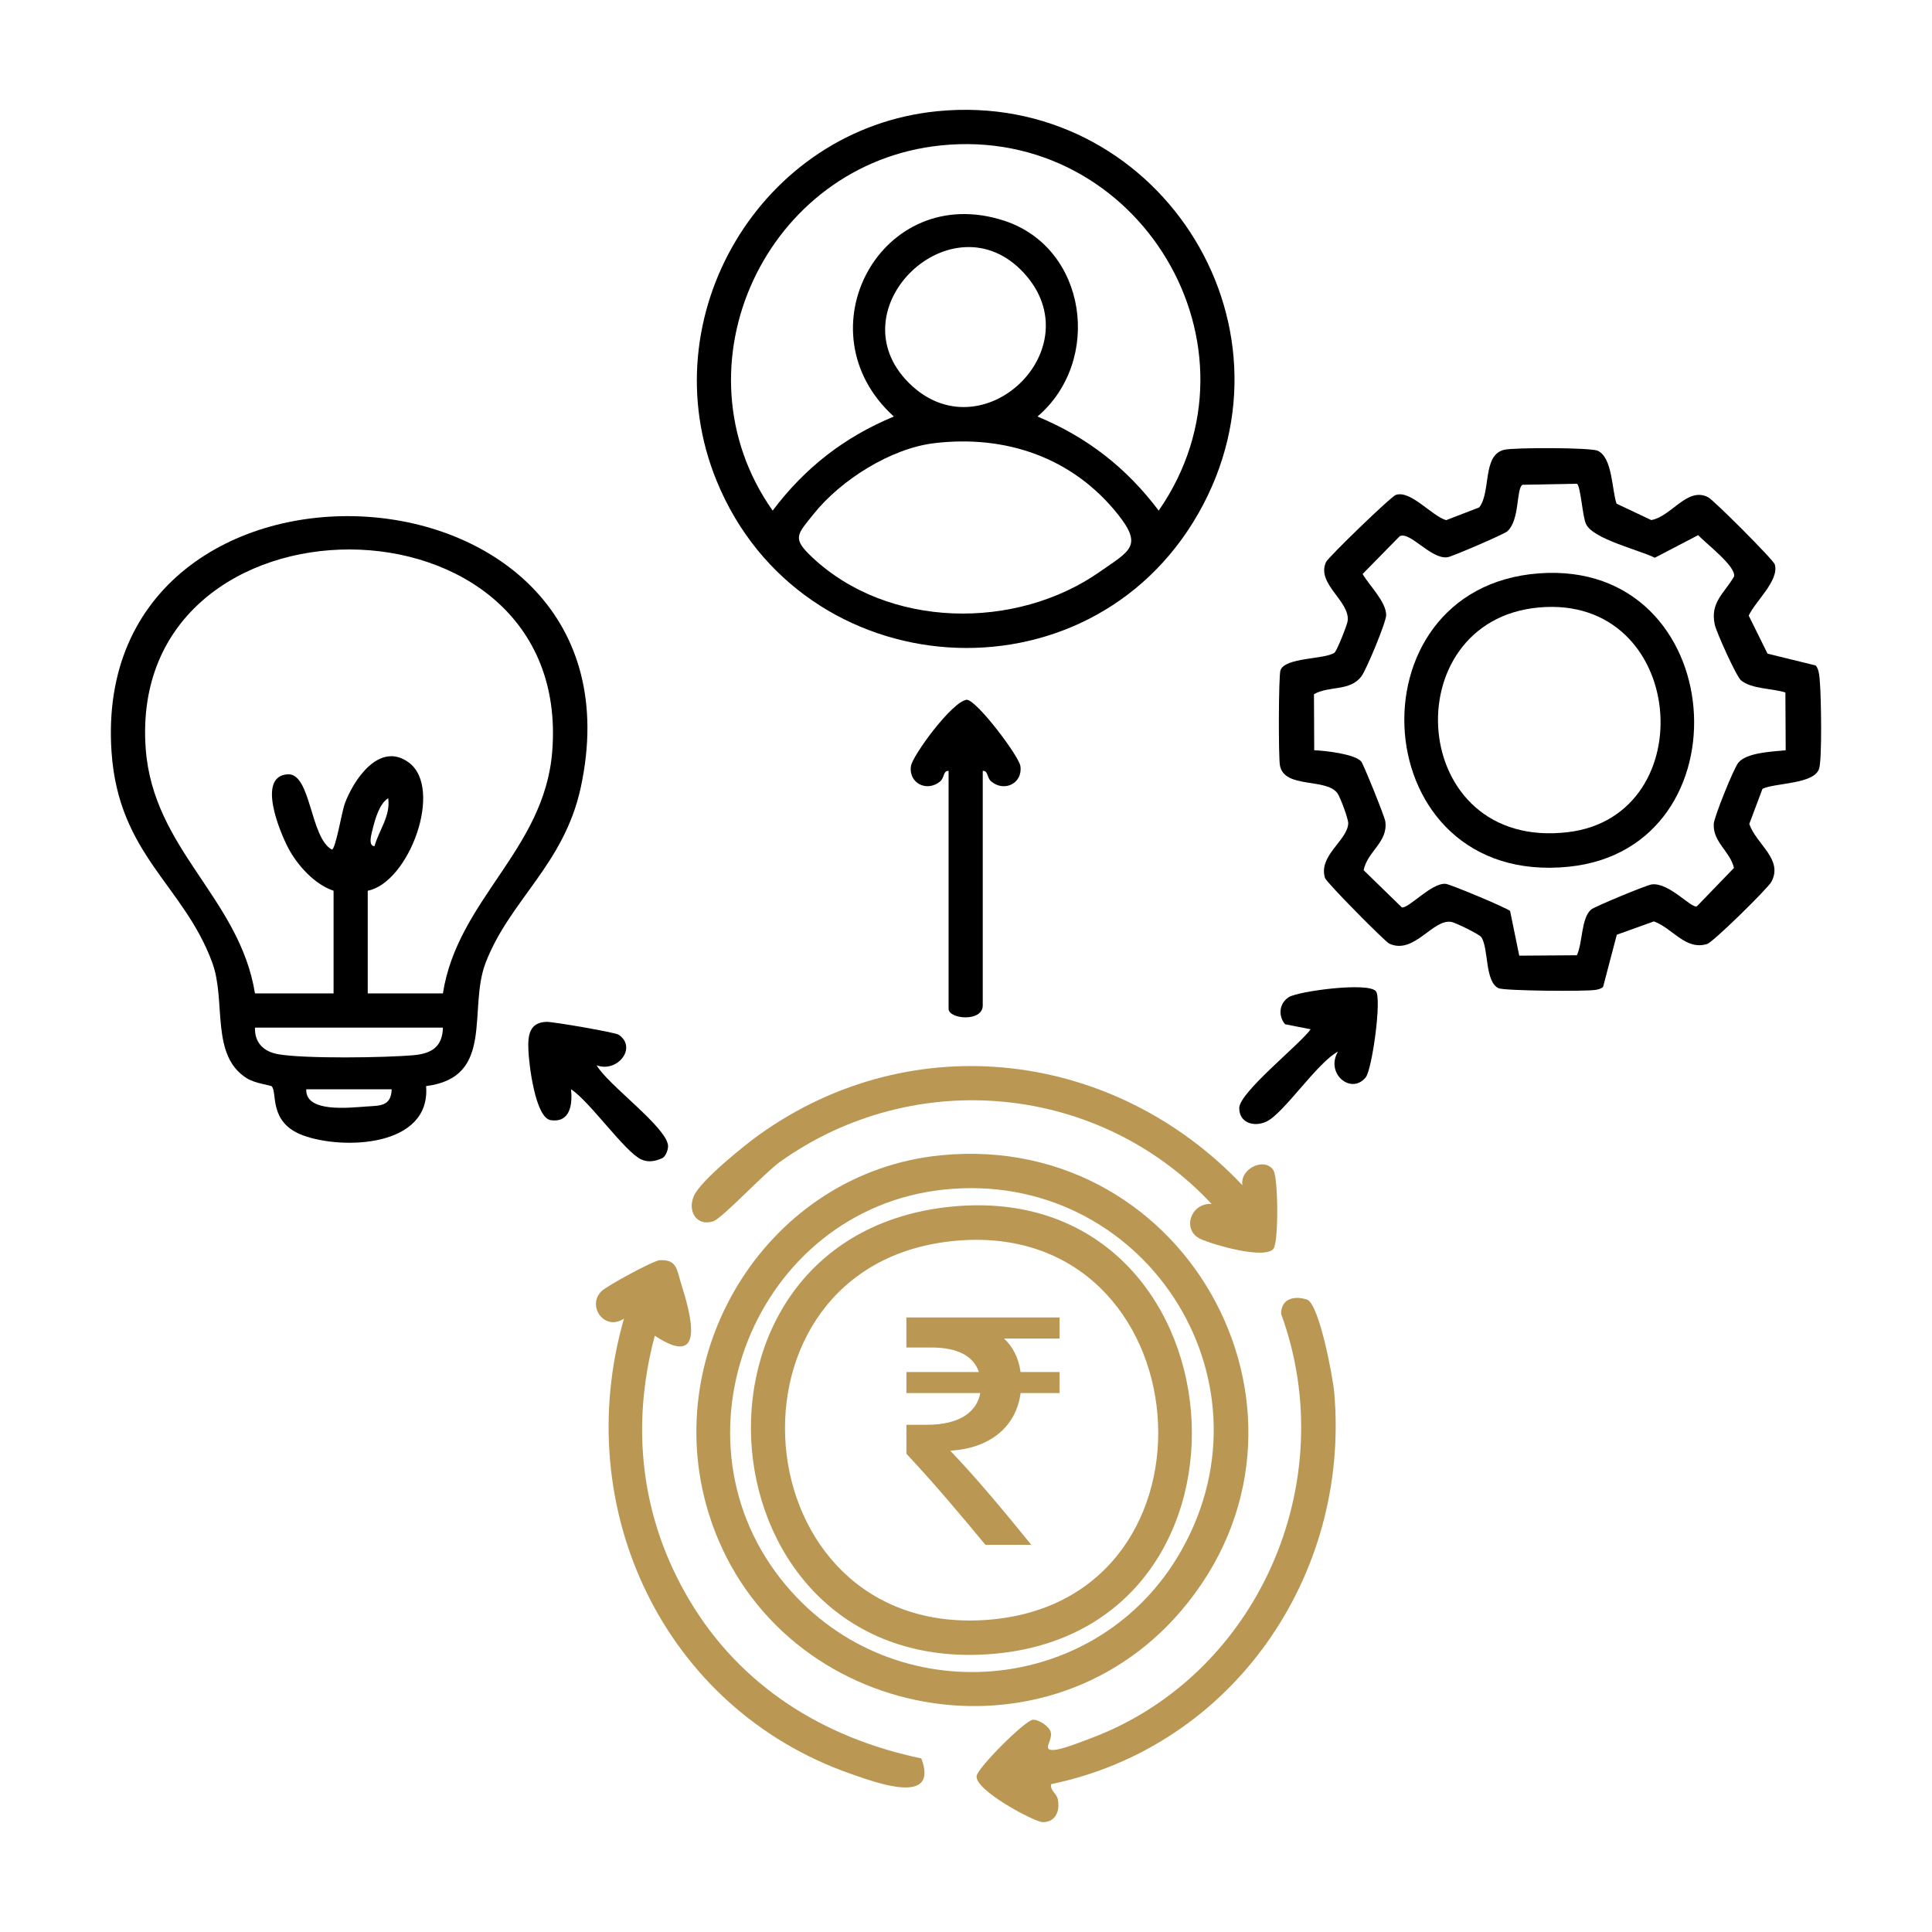
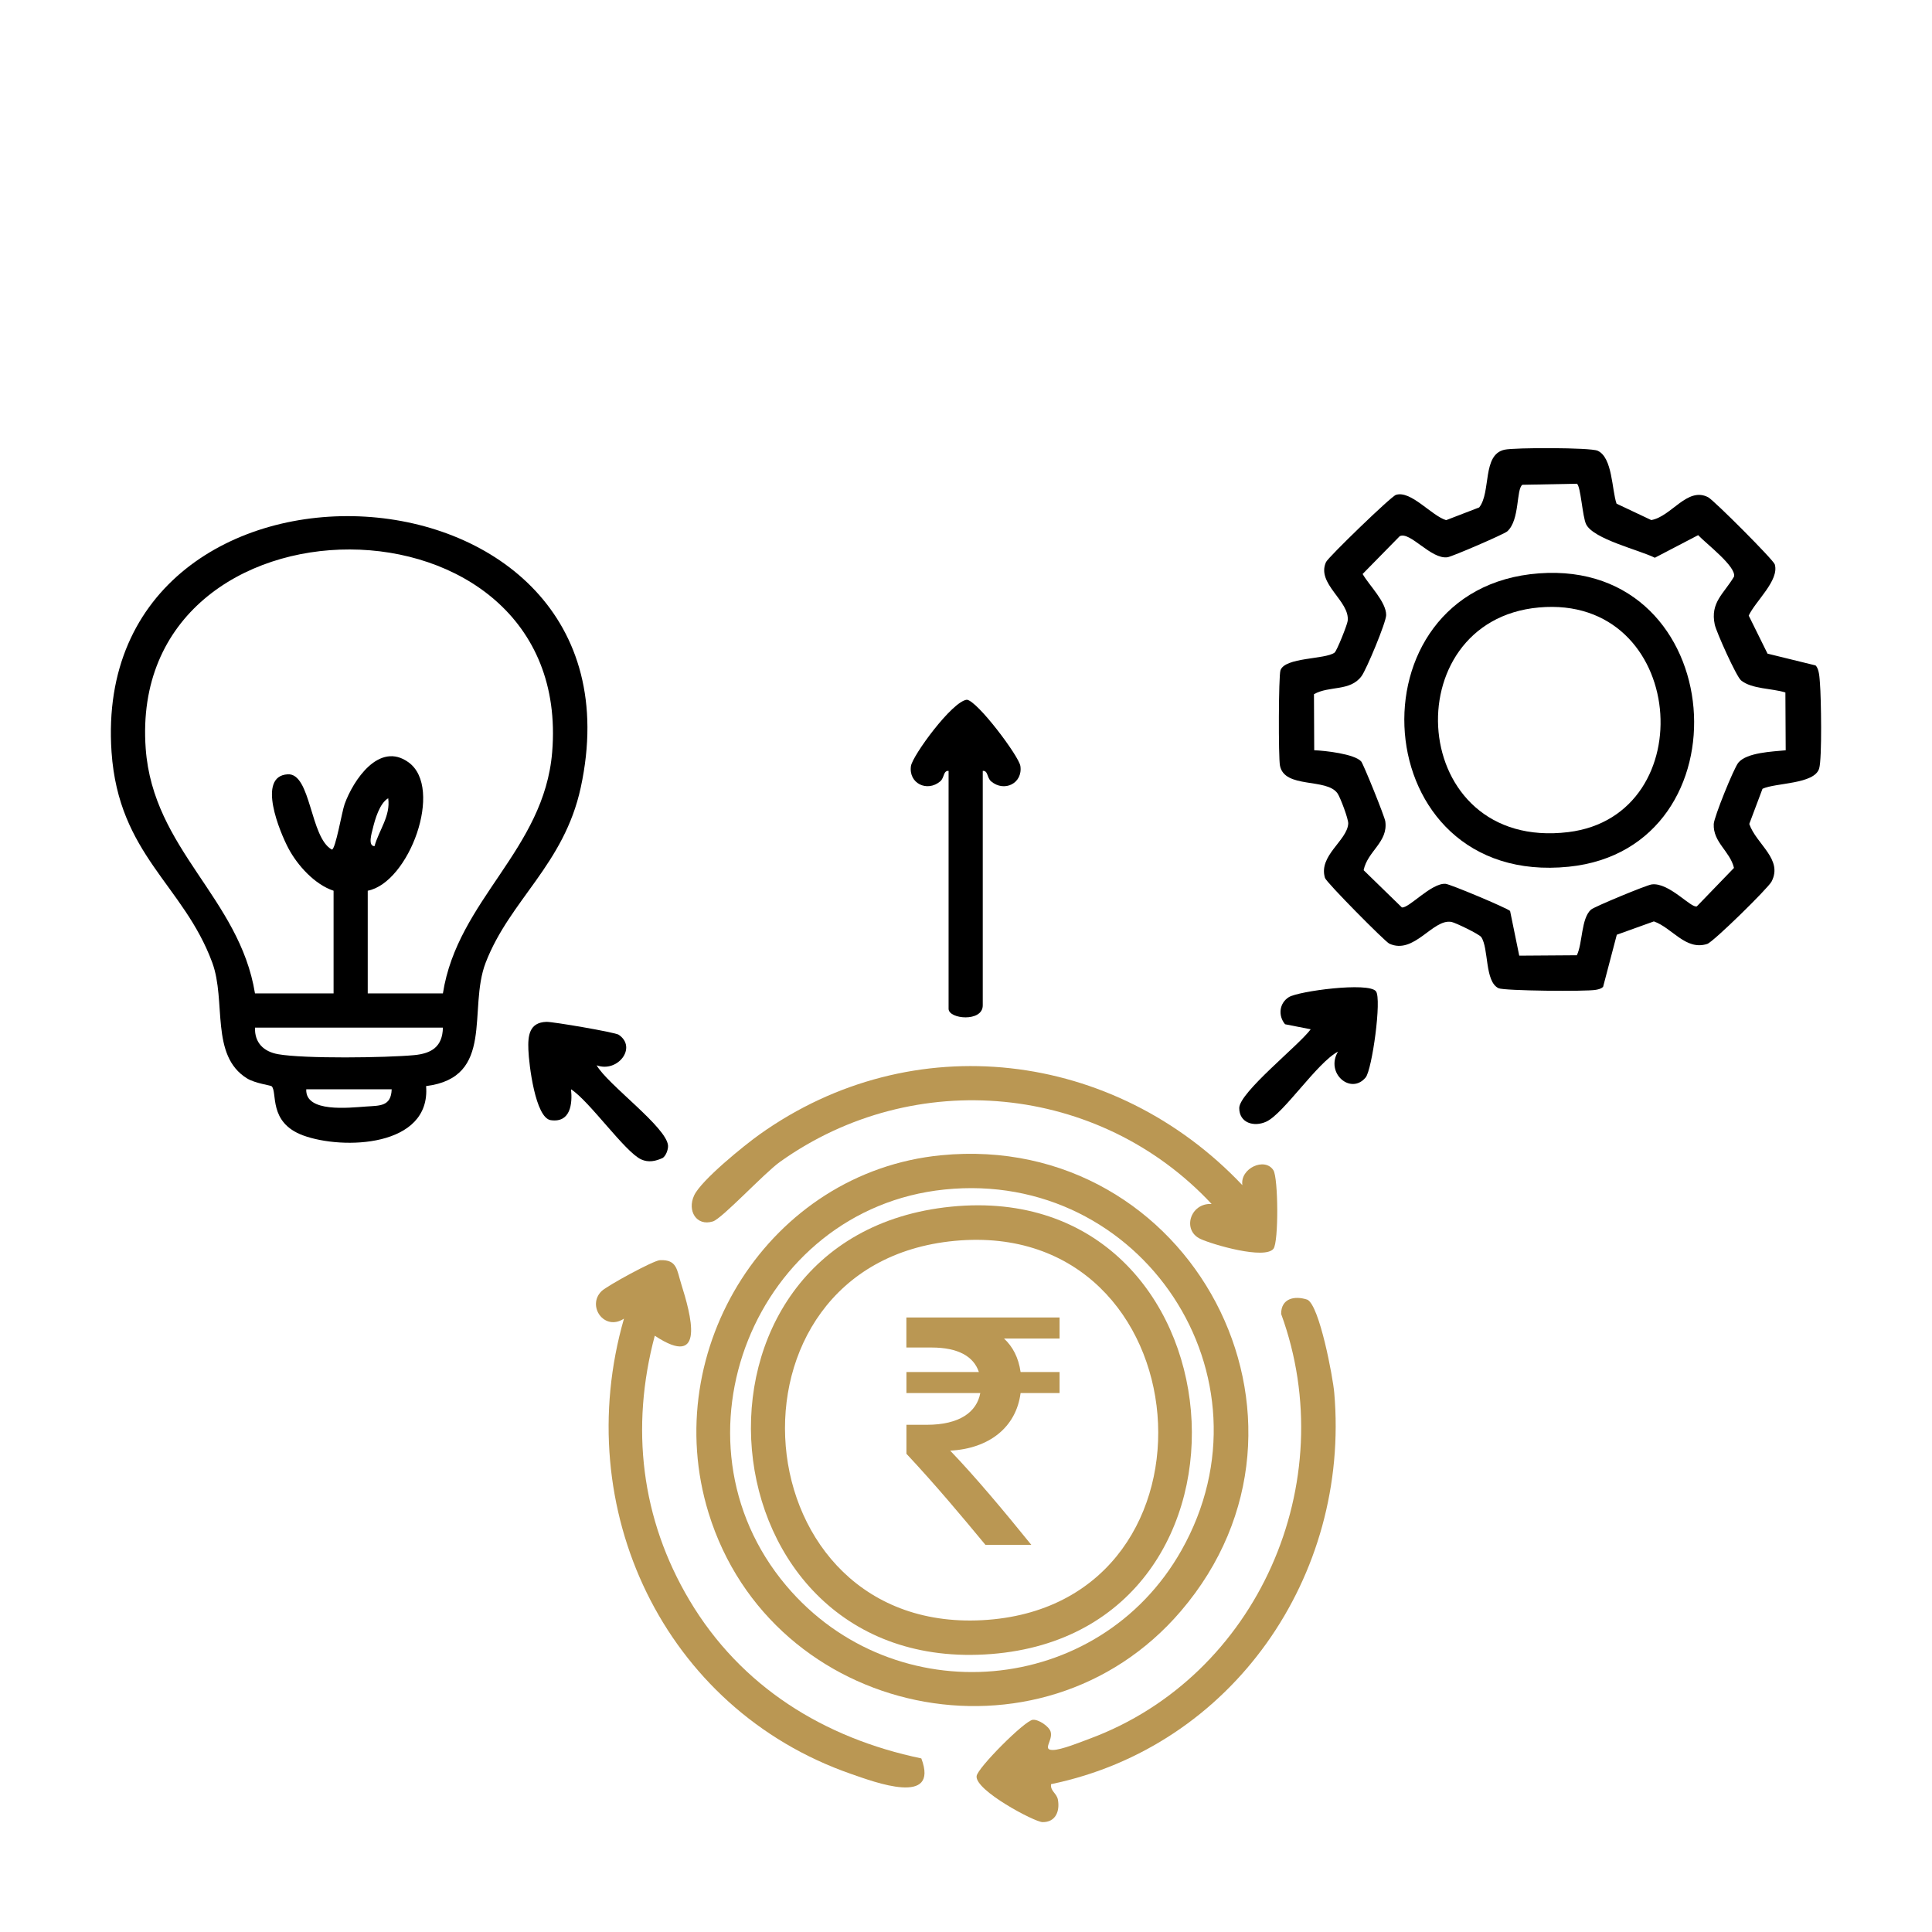
<svg xmlns="http://www.w3.org/2000/svg" width="384" height="384" viewBox="0 0 384 384" fill="none">
-   <path d="M186.359 22.098C229.549 17.878 259.819 63.938 238.229 101.968C216.289 140.608 159.289 136.638 142.459 95.628C129.029 62.908 151.319 25.518 186.359 22.098ZM187.039 28.898C152.279 32.438 133.379 72.818 153.569 101.488C159.999 92.958 167.799 86.888 177.659 82.788C158.949 65.848 175.189 35.928 199.559 43.858C216.119 49.248 219.159 71.758 206.209 82.788C216.069 86.888 223.879 92.958 230.299 101.488C252.859 68.938 226.349 24.888 187.039 28.898ZM180.629 76.088C195.099 90.548 217.389 69.278 203.469 54.218C189.359 38.958 165.859 61.328 180.629 76.088ZM185.669 88.088C177.009 89.128 167.089 95.428 161.699 102.178C158.429 106.268 157.389 106.948 161.359 110.698C176.489 124.998 201.939 125.328 218.619 113.628C224.569 109.458 227.239 108.548 222.149 102.178C213.149 90.908 199.869 86.388 185.659 88.088H185.669Z" fill="black" />
  <path d="M84.69 215.859C85.67 228.019 68.13 228.589 60.21 225.659C53.28 223.089 55.19 217.059 53.99 215.899C53.81 215.719 50.7 215.329 49.1 214.339C41.73 209.789 45.01 198.989 42.19 191.329C36.5 175.879 23.58 169.919 22.17 149.469C17.62 83.309 130.14 88.539 115.43 156.519C112.11 171.869 101.35 178.849 96.53 191.339C92.95 200.619 98.47 214.139 84.69 215.869V215.859ZM88.03 197.449C90.94 178.809 108.16 168.969 109.75 149.469C114.13 95.829 25.12 95.979 28.96 148.789C30.42 168.869 47.6 178.439 50.68 197.449H66.3V177.039C62.58 175.819 59.16 172.049 57.35 168.659C55.65 165.479 50.95 154.239 57.2 153.899C61.83 153.649 61.61 166.499 65.96 168.859C66.69 168.869 67.96 161.309 68.49 159.839C70.18 155.129 75.36 147.249 81.23 151.539C88.21 156.639 81.34 175.409 73.09 177.039V197.449H88.03ZM74.44 168.179C75.33 164.969 77.65 162.199 77.16 158.659C75.45 159.639 74.52 162.889 74.08 164.749C73.9 165.489 73.05 168.179 74.44 168.179ZM88.03 204.249H50.68C50.59 207.279 52.42 209.019 55.26 209.529C60.45 210.459 76.68 210.239 82.29 209.719C85.78 209.399 87.96 208.039 88.03 204.239V204.249ZM77.85 216.499H60.87C60.65 221.189 69.36 220.169 72.78 219.929C75.5 219.739 77.74 219.939 77.85 216.499Z" fill="black" />
  <path d="M360.871 132.276C361.611 132.996 361.641 134.806 361.731 135.836C361.961 138.596 362.171 150.726 361.571 152.746C360.631 155.896 352.941 155.556 350.311 156.776L347.681 163.766C349.081 167.816 354.451 170.766 352.101 175.236C351.411 176.546 340.531 187.236 339.321 187.616C335.031 188.986 332.371 184.416 328.721 183.136L321.351 185.786L318.631 196.136C318.231 196.536 317.731 196.636 317.191 196.736C315.361 197.096 298.981 196.946 297.851 196.416C295.071 195.096 295.931 188.506 294.411 186.256C294.011 185.666 289.291 183.396 288.511 183.246C284.801 182.526 281.081 189.836 276.131 187.556C275.301 187.176 263.611 175.376 263.351 174.496C262.001 170.066 267.761 167.086 267.971 163.706C268.031 162.816 266.391 158.486 265.851 157.706C263.711 154.566 255.291 156.826 254.401 152.166C254.081 150.516 254.121 134.366 254.501 133.236C255.391 130.606 263.381 131.096 265.251 129.716C265.711 129.376 267.761 124.216 267.861 123.416C268.351 119.456 261.561 116.036 263.561 111.706C263.991 110.766 276.481 98.656 277.461 98.356C280.431 97.426 284.511 102.496 287.431 103.386L294.001 100.856C296.401 97.826 294.551 90.376 299.021 89.386C301.041 88.936 316.091 88.936 317.541 89.586C320.521 90.926 320.351 97.376 321.301 100.106L328.201 103.366C332.211 102.676 335.381 96.636 339.531 98.846C340.661 99.446 352.491 111.276 352.751 112.176C353.691 115.356 348.871 119.516 347.571 122.356L351.311 129.916L360.851 132.256L360.871 132.276ZM313.401 96.146L302.581 96.356C301.331 97.256 302.101 103.326 299.591 105.606C298.961 106.176 288.661 110.616 287.711 110.756C284.431 111.236 280.261 105.546 278.201 106.576L270.831 114.086C272.151 116.376 275.521 119.616 275.511 122.256C275.511 123.666 271.601 133.066 270.611 134.396C268.331 137.476 264.241 136.236 261.161 137.976L261.211 149.116C263.361 149.196 269.191 149.846 270.541 151.336C270.971 151.806 275.211 162.296 275.341 163.256C275.911 167.406 271.821 169.136 271.031 172.956L278.631 180.356C280.001 180.596 284.481 175.466 287.311 175.666C288.251 175.736 299.351 180.396 300.141 181.056L301.961 189.946L313.411 189.866C314.581 187.446 314.241 182.556 316.231 180.786C316.881 180.216 327.221 175.926 328.281 175.786C331.741 175.326 336.161 180.626 337.271 180.136L344.641 172.506C343.861 169.186 340.451 167.416 340.621 163.776C340.681 162.386 344.601 152.706 345.501 151.596C347.181 149.546 352.341 149.386 354.921 149.126L354.861 137.636C352.221 136.796 348.191 136.976 346.051 135.236C345.111 134.476 341.131 125.596 340.821 124.146C339.881 119.726 342.631 118.026 344.651 114.606C345.141 112.616 339.061 108.016 337.521 106.366L328.911 110.856C325.821 109.306 316.701 107.166 315.251 104.196C314.521 102.706 314.181 96.636 313.431 96.156L313.401 96.146Z" fill="black" />
  <path d="M187.04 229.617C236.73 224.757 267.13 282.337 234.7 320.227C206.94 352.667 153.37 341.427 140.83 300.697C130.81 268.137 152.99 232.947 187.04 229.617ZM187.72 236.427C150.12 240.307 131.73 286.087 156.27 315.167C177.81 340.687 218.39 337.277 234.83 308.127C254.27 273.667 226.89 232.377 187.72 236.427Z" fill="#BA9753" />
  <path d="M246.93 235.55C246.44 232.21 251.41 229.93 253.1 232.6C254.07 234.13 254.16 246.88 253.11 248.2C251.38 250.39 241.09 247.39 238.62 246.26C234.88 244.54 236.56 239.06 240.82 239.3C218.51 215.39 181.77 211.86 155.04 230.92C151.91 233.15 143.52 242.21 141.69 242.77C138.42 243.78 136.55 240.65 137.96 237.61C139.37 234.57 147.95 227.63 150.97 225.48C181.41 203.78 221.54 208.74 246.93 235.56V235.55Z" fill="#BA9753" />
  <path d="M208.909 354.622C208.709 355.982 210.039 356.402 210.269 357.712C210.679 360.022 209.799 362.192 207.209 362.162C205.629 362.142 193.759 355.852 194.109 353.012C194.259 351.422 203.669 341.972 205.279 341.822C206.409 341.712 208.529 343.132 208.829 344.212C209.309 345.962 207.069 347.832 209.259 347.822C210.939 347.822 214.759 346.252 216.549 345.592C249.979 333.212 266.879 294.652 254.639 261.162C254.609 258.082 257.279 257.462 259.849 258.322C262.269 259.492 264.929 273.762 265.189 276.792C268.379 313.292 244.899 347.172 208.919 354.612L208.909 354.622Z" fill="#BA9753" />
  <path d="M130.141 265.489C125.281 283.729 127.401 301.879 137.051 318.089C147.271 335.249 163.751 345.459 183.121 349.499C186.741 359.079 173.831 354.209 169.171 352.589C131.881 339.629 113.181 299.709 124.021 262.089C120.101 264.669 116.571 259.519 119.581 256.609C120.671 255.559 129.861 250.529 131.171 250.469C134.591 250.319 134.521 252.409 135.381 255.139C137.301 261.239 140.391 272.269 130.151 265.489H130.141Z" fill="#BA9753" />
  <path d="M188.539 153.218C187.459 153.148 187.73 154.578 186.88 155.298C184.26 157.508 180.559 155.688 181.059 152.258C181.359 150.208 189.219 139.398 192.169 139.078C194.239 139.268 202.529 150.298 202.809 152.258C203.309 155.698 199.61 157.518 196.99 155.298C196.14 154.578 196.41 153.148 195.33 153.218V199.828C195.33 203.198 188.539 202.578 188.539 200.508V153.218Z" fill="black" />
  <path d="M265.951 209.007C261.771 211.207 255.161 221.337 251.681 222.937C249.241 224.057 246.301 223.197 246.311 220.227C246.321 217.127 258.241 207.697 260.511 204.577L255.411 203.577C253.991 201.857 254.261 199.377 256.171 198.187C258.081 196.997 272.001 195.137 273.481 197.027C274.661 198.527 272.711 212.617 271.431 214.157C268.501 217.687 263.361 213.317 265.941 209.007H265.951Z" fill="black" />
  <path d="M118.589 211.742C120.749 215.562 132.569 224.072 132.779 227.722C132.819 228.462 132.369 229.732 131.719 230.152C130.309 230.802 128.889 231.102 127.439 230.442C124.219 228.972 117.189 218.882 113.499 216.502C113.799 219.412 113.389 223.202 109.469 222.642C106.399 222.202 105.129 211.572 105.019 208.652C104.909 205.892 105.159 203.212 108.609 203.102C109.889 203.062 122.259 205.182 122.969 205.662C126.719 208.212 122.729 213.262 118.609 211.742H118.589Z" fill="black" />
  <path d="M305.88 113.959C343.86 111.149 347.85 168.609 311.79 172.269C271.16 176.389 267.55 116.799 305.88 113.959ZM305.87 120.739C276.88 123.359 279.73 169.279 311.71 165.389C338.66 162.109 335.24 118.089 305.87 120.739Z" fill="black" />
  <path d="M189.08 239.831C247.54 234.031 254.97 324.211 197.02 328.751C138.68 333.321 131.14 245.581 189.08 239.831ZM189.75 246.631C140.89 251.241 146.88 325.731 196.33 321.951C245.45 318.191 239.34 241.961 189.75 246.631Z" fill="#BA9753" />
  <path d="M210.6 266.049H199.56C201.27 267.629 202.44 269.819 202.85 272.699H210.6V276.879H202.85C201.96 283.739 196.54 287.919 188.86 288.329C193.8 293.469 199.49 300.259 204.98 307.049H195.86C191.27 301.499 186.05 295.249 180.16 288.949V283.189H184.21C190.72 283.189 194.15 280.649 194.84 276.879H180.16V272.699H194.56C193.53 269.609 190.45 267.829 185.16 267.829H180.15V261.859H210.6V266.039V266.049Z" fill="#BA9753" />
</svg>